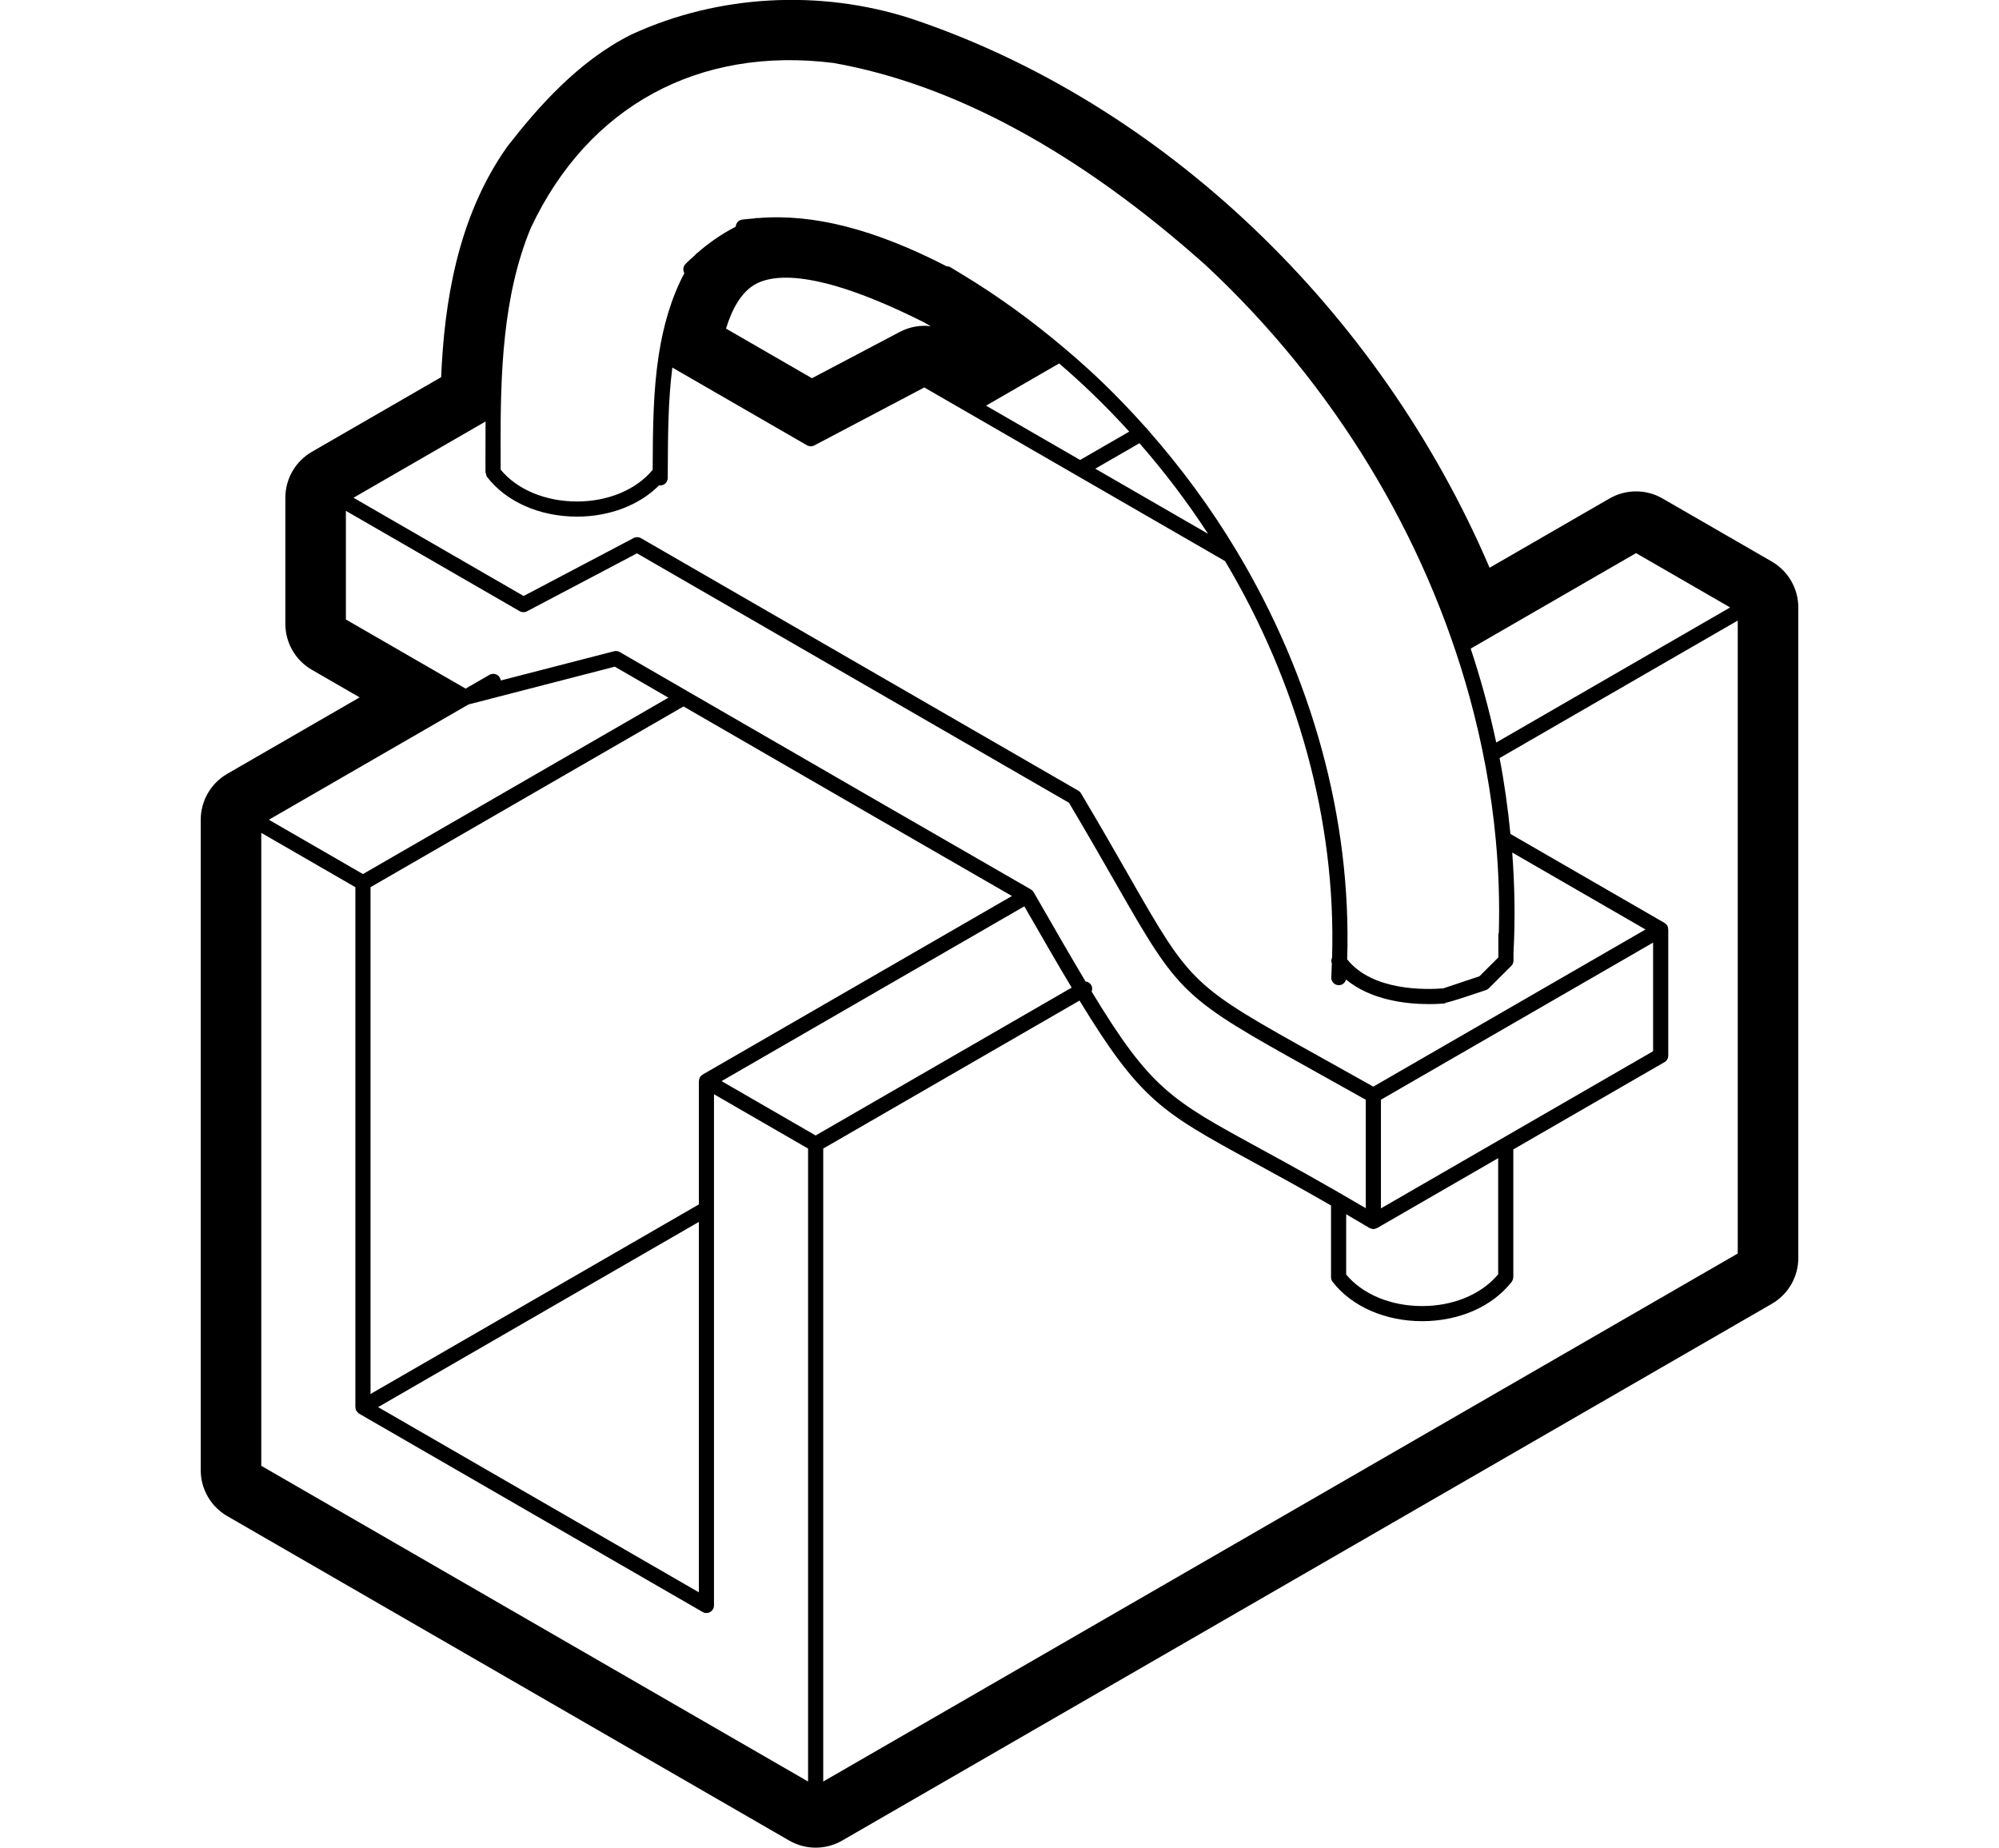
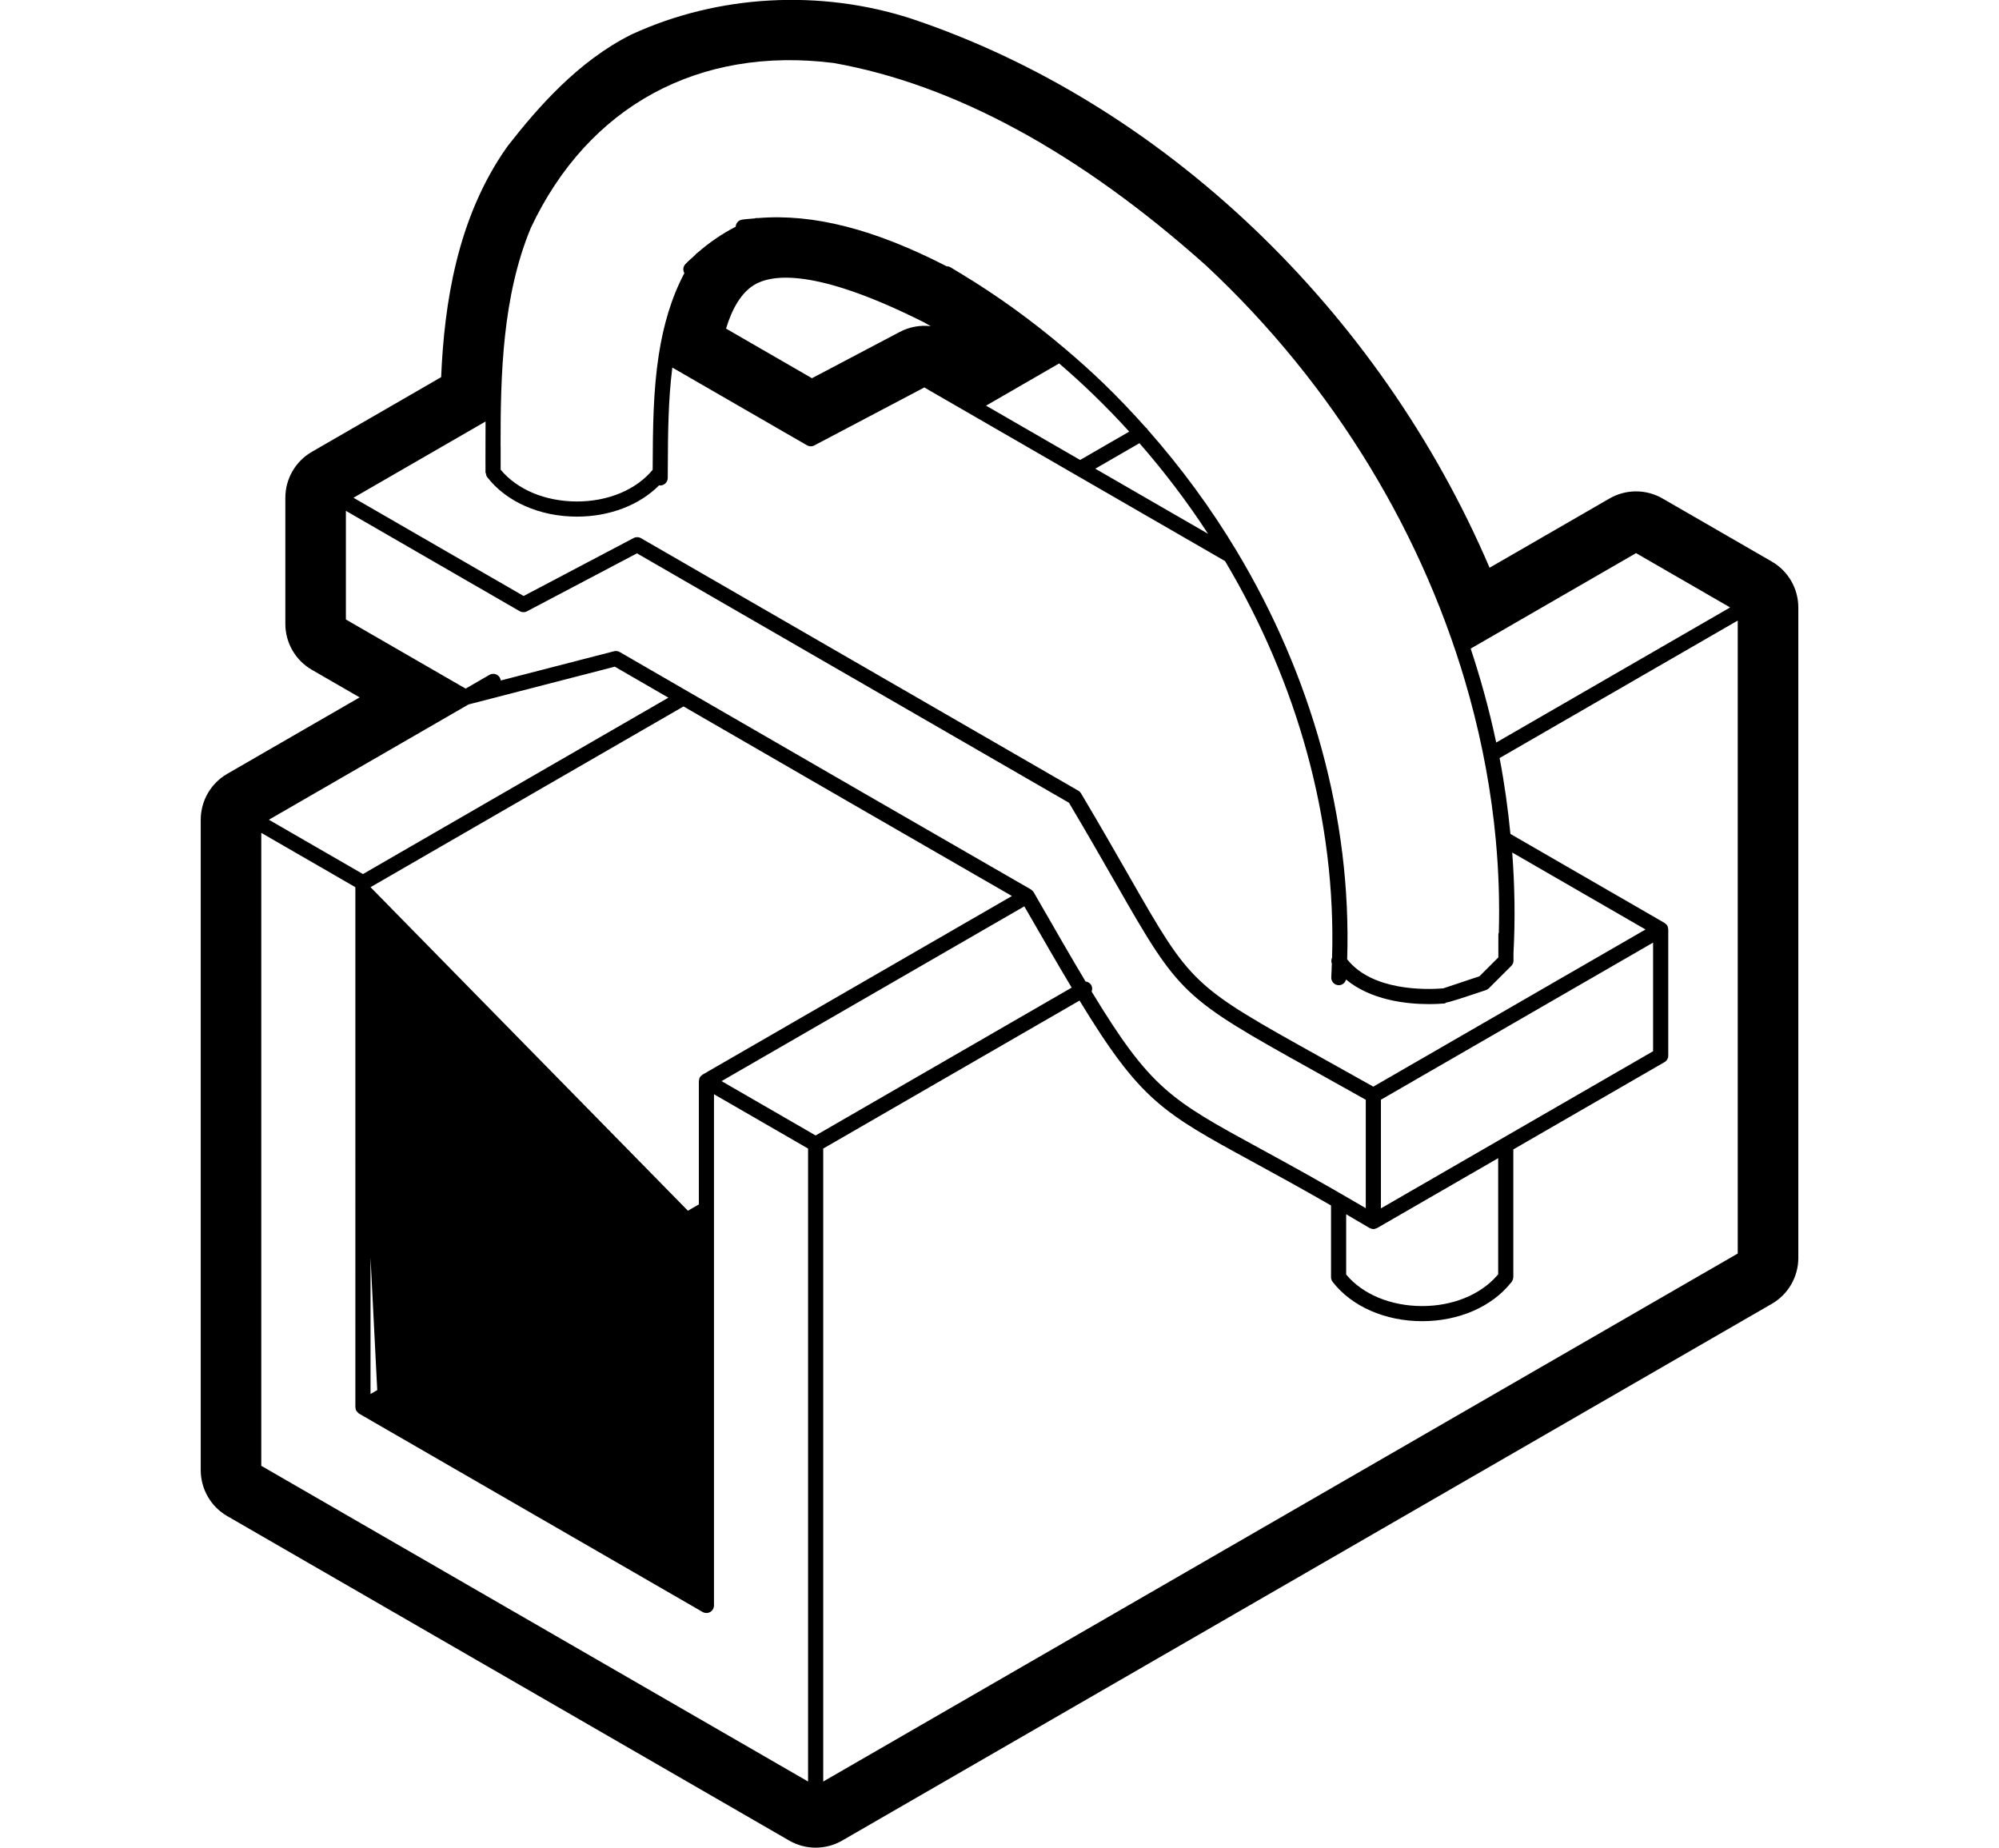
<svg xmlns="http://www.w3.org/2000/svg" viewBox="0 0 132 122">
-   <path class="st0" d="M116.996,37.078l-7.213-4.164c-1.083-0.625-2.417-0.625-3.5,0l-7.921,4.573   C91.076,20.458,76.753,6.763,60.143,1.221c-6.018-1.94-12.715-1.567-18.375,1.024c-0.037,0.017-0.073,0.034-0.109,0.052   c-3.486,1.745-6.159,4.817-8.097,7.298c-0.036,0.046-0.071,0.093-0.104,0.141c-3.282,4.664-4.122,10.34-4.328,15.168l-8.538,4.93   c-1.083,0.625-1.75,1.781-1.75,3.031v8.329c0,1.25,0.667,2.406,1.75,3.031l3.156,1.822l-8.743,5.048   c-1.083,0.625-1.75,1.78-1.75,3.031v42.948c0,1.25,0.667,2.406,1.75,3.031l37.107,21.424c0.542,0.313,1.146,0.469,1.75,0.469   s1.208-0.156,1.75-0.469l61.386-35.44c1.083-0.625,1.75-1.78,1.75-3.031V40.109C118.747,38.858,118.079,37.703,116.996,37.078z    M114.747,82.769L54.36,117.632v-3.464V75.838l16.924-9.771c4.022,6.599,5.459,7.387,11.408,10.631   c1.439,0.785,3.139,1.712,5.2,2.898v3.027v1.708c0,0.111,0.037,0.219,0.104,0.306c1.257,1.627,3.468,2.599,5.914,2.599   c2.419,0,4.606-0.954,5.871-2.55c0.001-0.001,0.002-0.002,0.003-0.003c0.013-0.016,0.028-0.03,0.041-0.046   c0.013-0.017,0.016-0.036,0.027-0.054c0.018-0.03,0.034-0.06,0.045-0.091c0.011-0.032,0.016-0.066,0.02-0.1   c0.002-0.021,0.012-0.039,0.012-0.06v-8.437l9.981-5.762c0.155-0.089,0.25-0.254,0.25-0.433v-8.329   c0-0.008-0.006-0.015-0.006-0.024c-0.004-0.08-0.021-0.157-0.06-0.225c0,0,0-0.001,0-0.001c-0.039-0.067-0.098-0.122-0.166-0.166   c-0.007-0.004-0.01-0.013-0.018-0.018l-10.172-5.873c-0.165-1.674-0.395-3.346-0.716-5.01l12.726-7.347l3-1.732V82.769z    M111.247,41.841L98.8,49.028c-0.234-1.103-0.502-2.201-0.803-3.294c-0.269-0.974-0.563-1.943-0.883-2.907l10.919-6.305   l6.213,3.587L111.247,41.841z M97.037,46.011c0.859,3.124,1.443,6.291,1.737,9.467c0,0.006,0.001,0.012,0.001,0.019   c0.187,2.025,0.253,4.051,0.197,6.071c-0.016,0.049-0.031,0.1-0.031,0.154v1.493l-1.249,1.247l-2.391,0.799   c-1.16,0.094-4.687,0.178-6.343-1.919c0.3-9.327-2.362-18.732-7.293-26.951c-0.002-0.004-0.004-0.008-0.006-0.011   c-1.695-2.824-3.663-5.504-5.864-7.997c-0.002-0.004-0.002-0.01-0.005-0.014c-0.037-0.064-0.087-0.115-0.145-0.155   c-0.882-0.991-1.798-1.953-2.754-2.879c-0.824-0.798-1.683-1.562-2.559-2.307c-0.022-0.021-0.044-0.041-0.07-0.057   c-2.116-1.792-4.373-3.434-6.769-4.881c-0.005-0.003-0.009-0.009-0.015-0.012c-0.012-0.007-0.024-0.012-0.036-0.019   c-0.23-0.139-0.458-0.282-0.69-0.417c-0.077-0.045-0.161-0.059-0.244-0.061c-4.774-2.453-8.786-3.481-12.448-3.183   c-0.075-0.009-0.152-0.006-0.228,0.022c-0.001,0-0.002,0-0.003,0.001c-0.279,0.027-0.561,0.041-0.836,0.083   c-0.237,0.037-0.399,0.236-0.413,0.465c-0.901,0.462-1.766,1.061-2.526,1.724c-0.06,0.036-0.114,0.083-0.155,0.145   c-0.001,0.001-0.001,0.002-0.002,0.003c-0.22,0.199-0.448,0.396-0.644,0.604c-0.154,0.165-0.169,0.402-0.062,0.588   c-0.877,1.66-1.386,3.468-1.678,5.323c-0.003,0.024-0.008,0.047-0.012,0.071c-0.184,1.189-0.282,2.396-0.334,3.595   c-0.055,1.266-0.063,2.522-0.068,3.735l-0.001,0.263c-1.079,1.31-2.93,2.092-4.998,2.092c-0.003,0-0.006,0-0.009,0   c-2.079-0.002-3.945-0.785-5.032-2.102V30.72v-1.248c0-0.007-0.003-0.012-0.004-0.019c-0.005-4.702,0.117-9.877,1.997-14.405   C38.833,7.009,46.128,3.04,55.04,4.158c7.977,1.414,16.255,5.916,24.599,13.374C88.131,25.453,94.137,35.466,97.037,46.011z    M59.415,21.917l-5.799,3.056l-5.675-3.276c0.097-0.318,0.209-0.63,0.337-0.927c0.128-0.297,0.272-0.578,0.436-0.836   c0.163-0.258,0.344-0.492,0.546-0.694c0.202-0.202,0.424-0.371,0.669-0.5c1.344-0.706,4.358-0.834,11.082,2.542   c0.147,0.082,0.296,0.167,0.447,0.255C60.764,21.455,60.052,21.581,59.415,21.917z M69.939,23.997   c0.778,0.67,1.538,1.359,2.272,2.071c0.812,0.787,1.598,1.597,2.355,2.431l-3.242,1.872l-3.212-1.854l-3-1.732L69.939,23.997z    M75.241,29.264c1.653,1.892,3.17,3.892,4.531,5.982l-7.446-4.299L75.241,29.264z M32.058,29.469c0,0,0,0.001,0,0.002v0.196   c0,0.304-0.003,0.619-0.002,0.918c0,0.004,0.002,0.008,0.002,0.012v0.588c0,0.034,0.025,0.06,0.031,0.092   c0.015,0.074,0.025,0.151,0.072,0.212c1.257,1.64,3.473,2.62,5.928,2.623c0.003,0,0.006,0,0.01,0c2.162,0,4.135-0.765,5.427-2.071   c0.022,0.003,0.042,0.013,0.065,0.014c0.001,0,0.002,0,0.003,0c0.275,0,0.498-0.222,0.5-0.497l0.004-0.796   c0.005-1.034,0.011-2.1,0.048-3.174c0.038-1.105,0.111-2.22,0.25-3.319l8.892,5.133c0.149,0.085,0.331,0.089,0.483,0.009   l7.264-3.828l6.078,3.509l13.781,7.956c4.765,7.999,7.343,17.129,7.067,26.186c-0.059,0.122-0.064,0.26-0.016,0.389   c-0.012,0.299-0.019,0.599-0.037,0.898c-0.017,0.276,0.193,0.513,0.469,0.529c0.01,0,0.021,0.001,0.031,0.001   c0.229,0,0.418-0.16,0.475-0.376c1.626,1.357,3.961,1.624,5.463,1.624c0.46,0,0.842-0.024,1.099-0.046l-0.003-0.042   c0.347-0.058,1.054-0.294,2.679-0.837c0.074-0.024,0.141-0.066,0.195-0.121l1.479-1.476c0.094-0.094,0.146-0.221,0.146-0.354   v-0.551c0-0.004,0.003-0.007,0.003-0.012c0.115-2.183,0.078-4.377-0.087-6.57l8.802,5.082L90.684,71.749   c-1.282-0.722-2.428-1.36-3.449-1.928c-8.553-4.76-8.553-4.76-12.701-12.012c-0.846-1.479-1.861-3.254-3.15-5.424   c-0.044-0.073-0.106-0.135-0.18-0.178l-12.058-6.962c-6.039-3.487-12.344-7.128-16.822-9.711c-0.149-0.085-0.332-0.089-0.483-0.009   l-7.263,3.828l-8.236-4.755l-3-1.732l8.721-5.035C32.057,28.385,32.059,28.924,32.058,29.469z M53.86,74.973l-6.212-3.588   l19.991-11.541c1.213,2.112,2.234,3.875,3.127,5.367L53.86,74.973z M24.467,58.579l20.668-11.934   c6.914,3.998,15.974,9.231,21.686,12.517L46.398,70.952c-0.008,0.004-0.011,0.013-0.018,0.018   c-0.067,0.043-0.126,0.098-0.165,0.165c0,0,0,0,0,0c0,0,0,0,0,0c-0.039,0.067-0.057,0.146-0.061,0.226   c0,0.008-0.006,0.015-0.006,0.023v8.141L24.467,92.043V58.579z M46.148,80.68v24.458L24.967,92.91L46.148,80.68z M72.057,65.043   c-0.082-0.142-0.224-0.22-0.375-0.238c-0.957-1.6-2.067-3.528-3.425-5.893c0,0-0.001,0-0.001-0.001   c-0.042-0.072-0.101-0.124-0.166-0.166c-0.007-0.005-0.01-0.014-0.018-0.018c-5.693-3.272-15.389-8.873-22.629-13.06   c-0.003-0.002-0.006-0.004-0.01-0.006c-1.658-0.959-3.188-1.844-4.511-2.609c-0.113-0.066-0.248-0.084-0.375-0.051l-6.571,1.696   l-0.909,0.234c-0.008-0.064-0.028-0.128-0.063-0.188c-0.138-0.239-0.443-0.321-0.683-0.184c-0.07,0.04-0.667,0.385-1.575,0.909   l-7.906-4.564v-7.174l3,1.732l8.475,4.893c0.149,0.086,0.332,0.089,0.483,0.009l7.263-3.828c4.462,2.573,10.65,6.147,16.583,9.573   l11.944,6.896c1.254,2.113,2.247,3.848,3.076,5.298c4.247,7.424,4.369,7.54,13.083,12.39c1.018,0.566,2.161,1.203,3.439,1.922v7.16   c-2.91-1.715-5.175-2.952-7.016-3.956c-5.862-3.197-7.194-3.927-11.087-10.349C72.136,65.335,72.136,65.18,72.057,65.043z    M98.928,84.143c-0.028,0.034-0.059,0.065-0.087,0.098c-1.097,1.25-2.91,1.996-4.931,1.996c-2.07,0-3.931-0.775-5.018-2.081v-1.455   v-0.077v-2.448c0.495,0.289,1.003,0.587,1.54,0.906c0.008,0.005,0.018,0.003,0.026,0.007c0.07,0.037,0.146,0.063,0.23,0.063   c0.078,0,0.155-0.024,0.227-0.061c0.007-0.004,0.016-0.002,0.023-0.006l7.991-4.613V84.143z M91.187,79.787v-7.174l17.972-10.375   v7.173L91.187,79.787z M30.938,46.514l3.283-0.848l6.377-1.646c1.061,0.614,2.26,1.308,3.538,2.047L23.967,57.713l-3.213-1.855   l-3-1.732l3.614-2.086C24.517,50.221,28.592,47.868,30.938,46.514z M17.253,54.992l3,1.732l3.213,1.855V92.91   c0,0.008,0.006,0.015,0.006,0.024c0.004,0.08,0.021,0.158,0.061,0.226c0,0,0,0,0,0c0.011,0.02,0.032,0.027,0.045,0.044   c0.04,0.052,0.08,0.105,0.138,0.139l0.003,0.002h0l22.678,13.093c0.077,0.044,0.164,0.066,0.25,0.066   c0.086,0,0.172-0.022,0.25-0.066c0.154-0.09,0.25-0.255,0.25-0.434V72.251l6.212,3.587v38.329v3.464L17.253,96.785V54.992z" />
+   <path class="st0" d="M116.996,37.078l-7.213-4.164c-1.083-0.625-2.417-0.625-3.5,0l-7.921,4.573   C91.076,20.458,76.753,6.763,60.143,1.221c-6.018-1.94-12.715-1.567-18.375,1.024c-0.037,0.017-0.073,0.034-0.109,0.052   c-3.486,1.745-6.159,4.817-8.097,7.298c-0.036,0.046-0.071,0.093-0.104,0.141c-3.282,4.664-4.122,10.34-4.328,15.168l-8.538,4.93   c-1.083,0.625-1.75,1.781-1.75,3.031v8.329c0,1.25,0.667,2.406,1.75,3.031l3.156,1.822l-8.743,5.048   c-1.083,0.625-1.75,1.78-1.75,3.031v42.948c0,1.25,0.667,2.406,1.75,3.031l37.107,21.424c0.542,0.313,1.146,0.469,1.75,0.469   s1.208-0.156,1.75-0.469l61.386-35.44c1.083-0.625,1.75-1.78,1.75-3.031V40.109C118.747,38.858,118.079,37.703,116.996,37.078z    M114.747,82.769L54.36,117.632v-3.464V75.838l16.924-9.771c4.022,6.599,5.459,7.387,11.408,10.631   c1.439,0.785,3.139,1.712,5.2,2.898v3.027v1.708c0,0.111,0.037,0.219,0.104,0.306c1.257,1.627,3.468,2.599,5.914,2.599   c2.419,0,4.606-0.954,5.871-2.55c0.001-0.001,0.002-0.002,0.003-0.003c0.013-0.016,0.028-0.03,0.041-0.046   c0.013-0.017,0.016-0.036,0.027-0.054c0.018-0.03,0.034-0.06,0.045-0.091c0.011-0.032,0.016-0.066,0.02-0.1   c0.002-0.021,0.012-0.039,0.012-0.06v-8.437l9.981-5.762c0.155-0.089,0.25-0.254,0.25-0.433v-8.329   c0-0.008-0.006-0.015-0.006-0.024c-0.004-0.08-0.021-0.157-0.06-0.225c0,0,0-0.001,0-0.001c-0.039-0.067-0.098-0.122-0.166-0.166   c-0.007-0.004-0.01-0.013-0.018-0.018l-10.172-5.873c-0.165-1.674-0.395-3.346-0.716-5.01l12.726-7.347l3-1.732V82.769z    M111.247,41.841L98.8,49.028c-0.234-1.103-0.502-2.201-0.803-3.294c-0.269-0.974-0.563-1.943-0.883-2.907l10.919-6.305   l6.213,3.587L111.247,41.841z M97.037,46.011c0.859,3.124,1.443,6.291,1.737,9.467c0,0.006,0.001,0.012,0.001,0.019   c0.187,2.025,0.253,4.051,0.197,6.071c-0.016,0.049-0.031,0.1-0.031,0.154v1.493l-1.249,1.247l-2.391,0.799   c-1.16,0.094-4.687,0.178-6.343-1.919c0.3-9.327-2.362-18.732-7.293-26.951c-0.002-0.004-0.004-0.008-0.006-0.011   c-1.695-2.824-3.663-5.504-5.864-7.997c-0.002-0.004-0.002-0.01-0.005-0.014c-0.037-0.064-0.087-0.115-0.145-0.155   c-0.882-0.991-1.798-1.953-2.754-2.879c-0.824-0.798-1.683-1.562-2.559-2.307c-0.022-0.021-0.044-0.041-0.07-0.057   c-2.116-1.792-4.373-3.434-6.769-4.881c-0.005-0.003-0.009-0.009-0.015-0.012c-0.012-0.007-0.024-0.012-0.036-0.019   c-0.23-0.139-0.458-0.282-0.69-0.417c-0.077-0.045-0.161-0.059-0.244-0.061c-4.774-2.453-8.786-3.481-12.448-3.183   c-0.075-0.009-0.152-0.006-0.228,0.022c-0.001,0-0.002,0-0.003,0.001c-0.279,0.027-0.561,0.041-0.836,0.083   c-0.237,0.037-0.399,0.236-0.413,0.465c-0.901,0.462-1.766,1.061-2.526,1.724c-0.06,0.036-0.114,0.083-0.155,0.145   c-0.001,0.001-0.001,0.002-0.002,0.003c-0.22,0.199-0.448,0.396-0.644,0.604c-0.154,0.165-0.169,0.402-0.062,0.588   c-0.877,1.66-1.386,3.468-1.678,5.323c-0.003,0.024-0.008,0.047-0.012,0.071c-0.184,1.189-0.282,2.396-0.334,3.595   c-0.055,1.266-0.063,2.522-0.068,3.735l-0.001,0.263c-1.079,1.31-2.93,2.092-4.998,2.092c-0.003,0-0.006,0-0.009,0   c-2.079-0.002-3.945-0.785-5.032-2.102V30.72v-1.248c0-0.007-0.003-0.012-0.004-0.019c-0.005-4.702,0.117-9.877,1.997-14.405   C38.833,7.009,46.128,3.04,55.04,4.158c7.977,1.414,16.255,5.916,24.599,13.374C88.131,25.453,94.137,35.466,97.037,46.011z    M59.415,21.917l-5.799,3.056l-5.675-3.276c0.097-0.318,0.209-0.63,0.337-0.927c0.128-0.297,0.272-0.578,0.436-0.836   c0.163-0.258,0.344-0.492,0.546-0.694c0.202-0.202,0.424-0.371,0.669-0.5c1.344-0.706,4.358-0.834,11.082,2.542   c0.147,0.082,0.296,0.167,0.447,0.255C60.764,21.455,60.052,21.581,59.415,21.917z M69.939,23.997   c0.778,0.67,1.538,1.359,2.272,2.071c0.812,0.787,1.598,1.597,2.355,2.431l-3.242,1.872l-3.212-1.854l-3-1.732L69.939,23.997z    M75.241,29.264c1.653,1.892,3.17,3.892,4.531,5.982l-7.446-4.299L75.241,29.264z M32.058,29.469c0,0,0,0.001,0,0.002v0.196   c0,0.304-0.003,0.619-0.002,0.918c0,0.004,0.002,0.008,0.002,0.012v0.588c0,0.034,0.025,0.06,0.031,0.092   c0.015,0.074,0.025,0.151,0.072,0.212c1.257,1.64,3.473,2.62,5.928,2.623c0.003,0,0.006,0,0.01,0c2.162,0,4.135-0.765,5.427-2.071   c0.022,0.003,0.042,0.013,0.065,0.014c0.001,0,0.002,0,0.003,0c0.275,0,0.498-0.222,0.5-0.497l0.004-0.796   c0.005-1.034,0.011-2.1,0.048-3.174c0.038-1.105,0.111-2.22,0.25-3.319l8.892,5.133c0.149,0.085,0.331,0.089,0.483,0.009   l7.264-3.828l6.078,3.509l13.781,7.956c4.765,7.999,7.343,17.129,7.067,26.186c-0.059,0.122-0.064,0.26-0.016,0.389   c-0.012,0.299-0.019,0.599-0.037,0.898c-0.017,0.276,0.193,0.513,0.469,0.529c0.01,0,0.021,0.001,0.031,0.001   c0.229,0,0.418-0.16,0.475-0.376c1.626,1.357,3.961,1.624,5.463,1.624c0.46,0,0.842-0.024,1.099-0.046l-0.003-0.042   c0.347-0.058,1.054-0.294,2.679-0.837c0.074-0.024,0.141-0.066,0.195-0.121l1.479-1.476c0.094-0.094,0.146-0.221,0.146-0.354   v-0.551c0-0.004,0.003-0.007,0.003-0.012c0.115-2.183,0.078-4.377-0.087-6.57l8.802,5.082L90.684,71.749   c-1.282-0.722-2.428-1.36-3.449-1.928c-8.553-4.76-8.553-4.76-12.701-12.012c-0.846-1.479-1.861-3.254-3.15-5.424   c-0.044-0.073-0.106-0.135-0.18-0.178l-12.058-6.962c-6.039-3.487-12.344-7.128-16.822-9.711c-0.149-0.085-0.332-0.089-0.483-0.009   l-7.263,3.828l-8.236-4.755l-3-1.732l8.721-5.035C32.057,28.385,32.059,28.924,32.058,29.469z M53.86,74.973l-6.212-3.588   l19.991-11.541c1.213,2.112,2.234,3.875,3.127,5.367L53.86,74.973z M24.467,58.579l20.668-11.934   c6.914,3.998,15.974,9.231,21.686,12.517L46.398,70.952c-0.008,0.004-0.011,0.013-0.018,0.018   c-0.067,0.043-0.126,0.098-0.165,0.165c0,0,0,0,0,0c0,0,0,0,0,0c-0.039,0.067-0.057,0.146-0.061,0.226   c0,0.008-0.006,0.015-0.006,0.023v8.141L24.467,92.043V58.579z v24.458L24.967,92.91L46.148,80.68z M72.057,65.043   c-0.082-0.142-0.224-0.22-0.375-0.238c-0.957-1.6-2.067-3.528-3.425-5.893c0,0-0.001,0-0.001-0.001   c-0.042-0.072-0.101-0.124-0.166-0.166c-0.007-0.005-0.01-0.014-0.018-0.018c-5.693-3.272-15.389-8.873-22.629-13.06   c-0.003-0.002-0.006-0.004-0.01-0.006c-1.658-0.959-3.188-1.844-4.511-2.609c-0.113-0.066-0.248-0.084-0.375-0.051l-6.571,1.696   l-0.909,0.234c-0.008-0.064-0.028-0.128-0.063-0.188c-0.138-0.239-0.443-0.321-0.683-0.184c-0.07,0.04-0.667,0.385-1.575,0.909   l-7.906-4.564v-7.174l3,1.732l8.475,4.893c0.149,0.086,0.332,0.089,0.483,0.009l7.263-3.828c4.462,2.573,10.65,6.147,16.583,9.573   l11.944,6.896c1.254,2.113,2.247,3.848,3.076,5.298c4.247,7.424,4.369,7.54,13.083,12.39c1.018,0.566,2.161,1.203,3.439,1.922v7.16   c-2.91-1.715-5.175-2.952-7.016-3.956c-5.862-3.197-7.194-3.927-11.087-10.349C72.136,65.335,72.136,65.18,72.057,65.043z    M98.928,84.143c-0.028,0.034-0.059,0.065-0.087,0.098c-1.097,1.25-2.91,1.996-4.931,1.996c-2.07,0-3.931-0.775-5.018-2.081v-1.455   v-0.077v-2.448c0.495,0.289,1.003,0.587,1.54,0.906c0.008,0.005,0.018,0.003,0.026,0.007c0.07,0.037,0.146,0.063,0.23,0.063   c0.078,0,0.155-0.024,0.227-0.061c0.007-0.004,0.016-0.002,0.023-0.006l7.991-4.613V84.143z M91.187,79.787v-7.174l17.972-10.375   v7.173L91.187,79.787z M30.938,46.514l3.283-0.848l6.377-1.646c1.061,0.614,2.26,1.308,3.538,2.047L23.967,57.713l-3.213-1.855   l-3-1.732l3.614-2.086C24.517,50.221,28.592,47.868,30.938,46.514z M17.253,54.992l3,1.732l3.213,1.855V92.91   c0,0.008,0.006,0.015,0.006,0.024c0.004,0.08,0.021,0.158,0.061,0.226c0,0,0,0,0,0c0.011,0.02,0.032,0.027,0.045,0.044   c0.04,0.052,0.08,0.105,0.138,0.139l0.003,0.002h0l22.678,13.093c0.077,0.044,0.164,0.066,0.25,0.066   c0.086,0,0.172-0.022,0.25-0.066c0.154-0.09,0.25-0.255,0.25-0.434V72.251l6.212,3.587v38.329v3.464L17.253,96.785V54.992z" />
</svg>